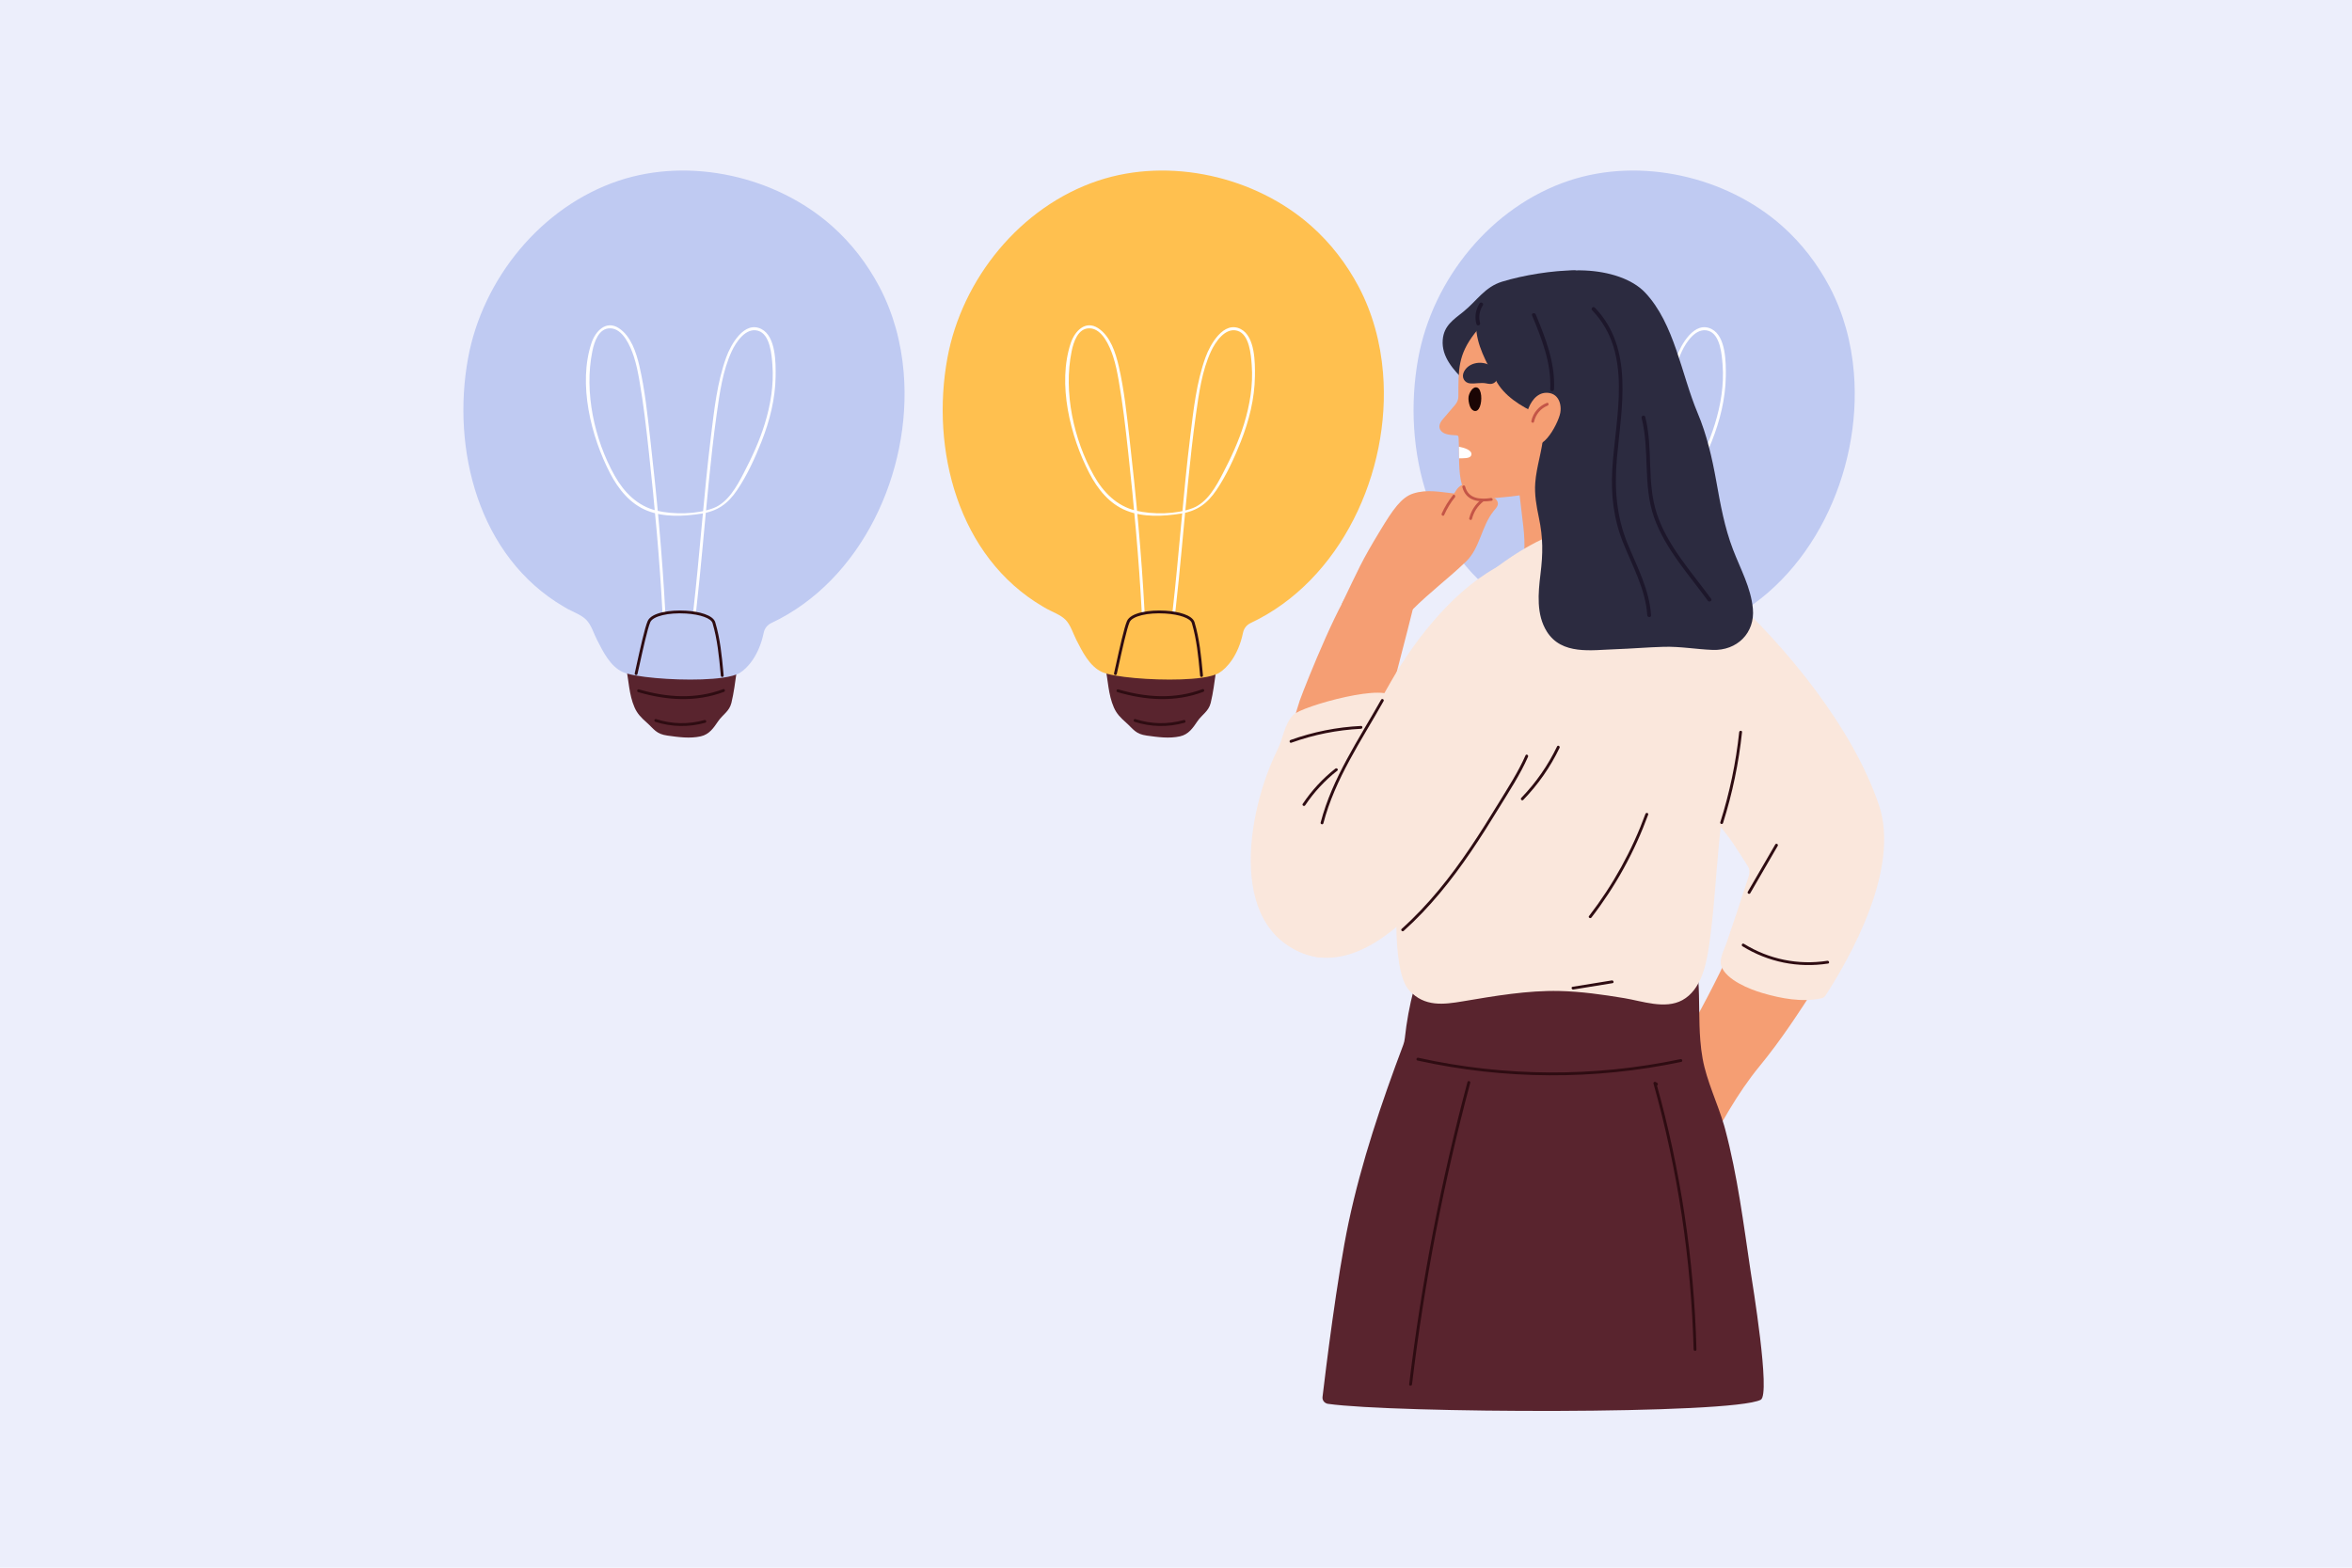
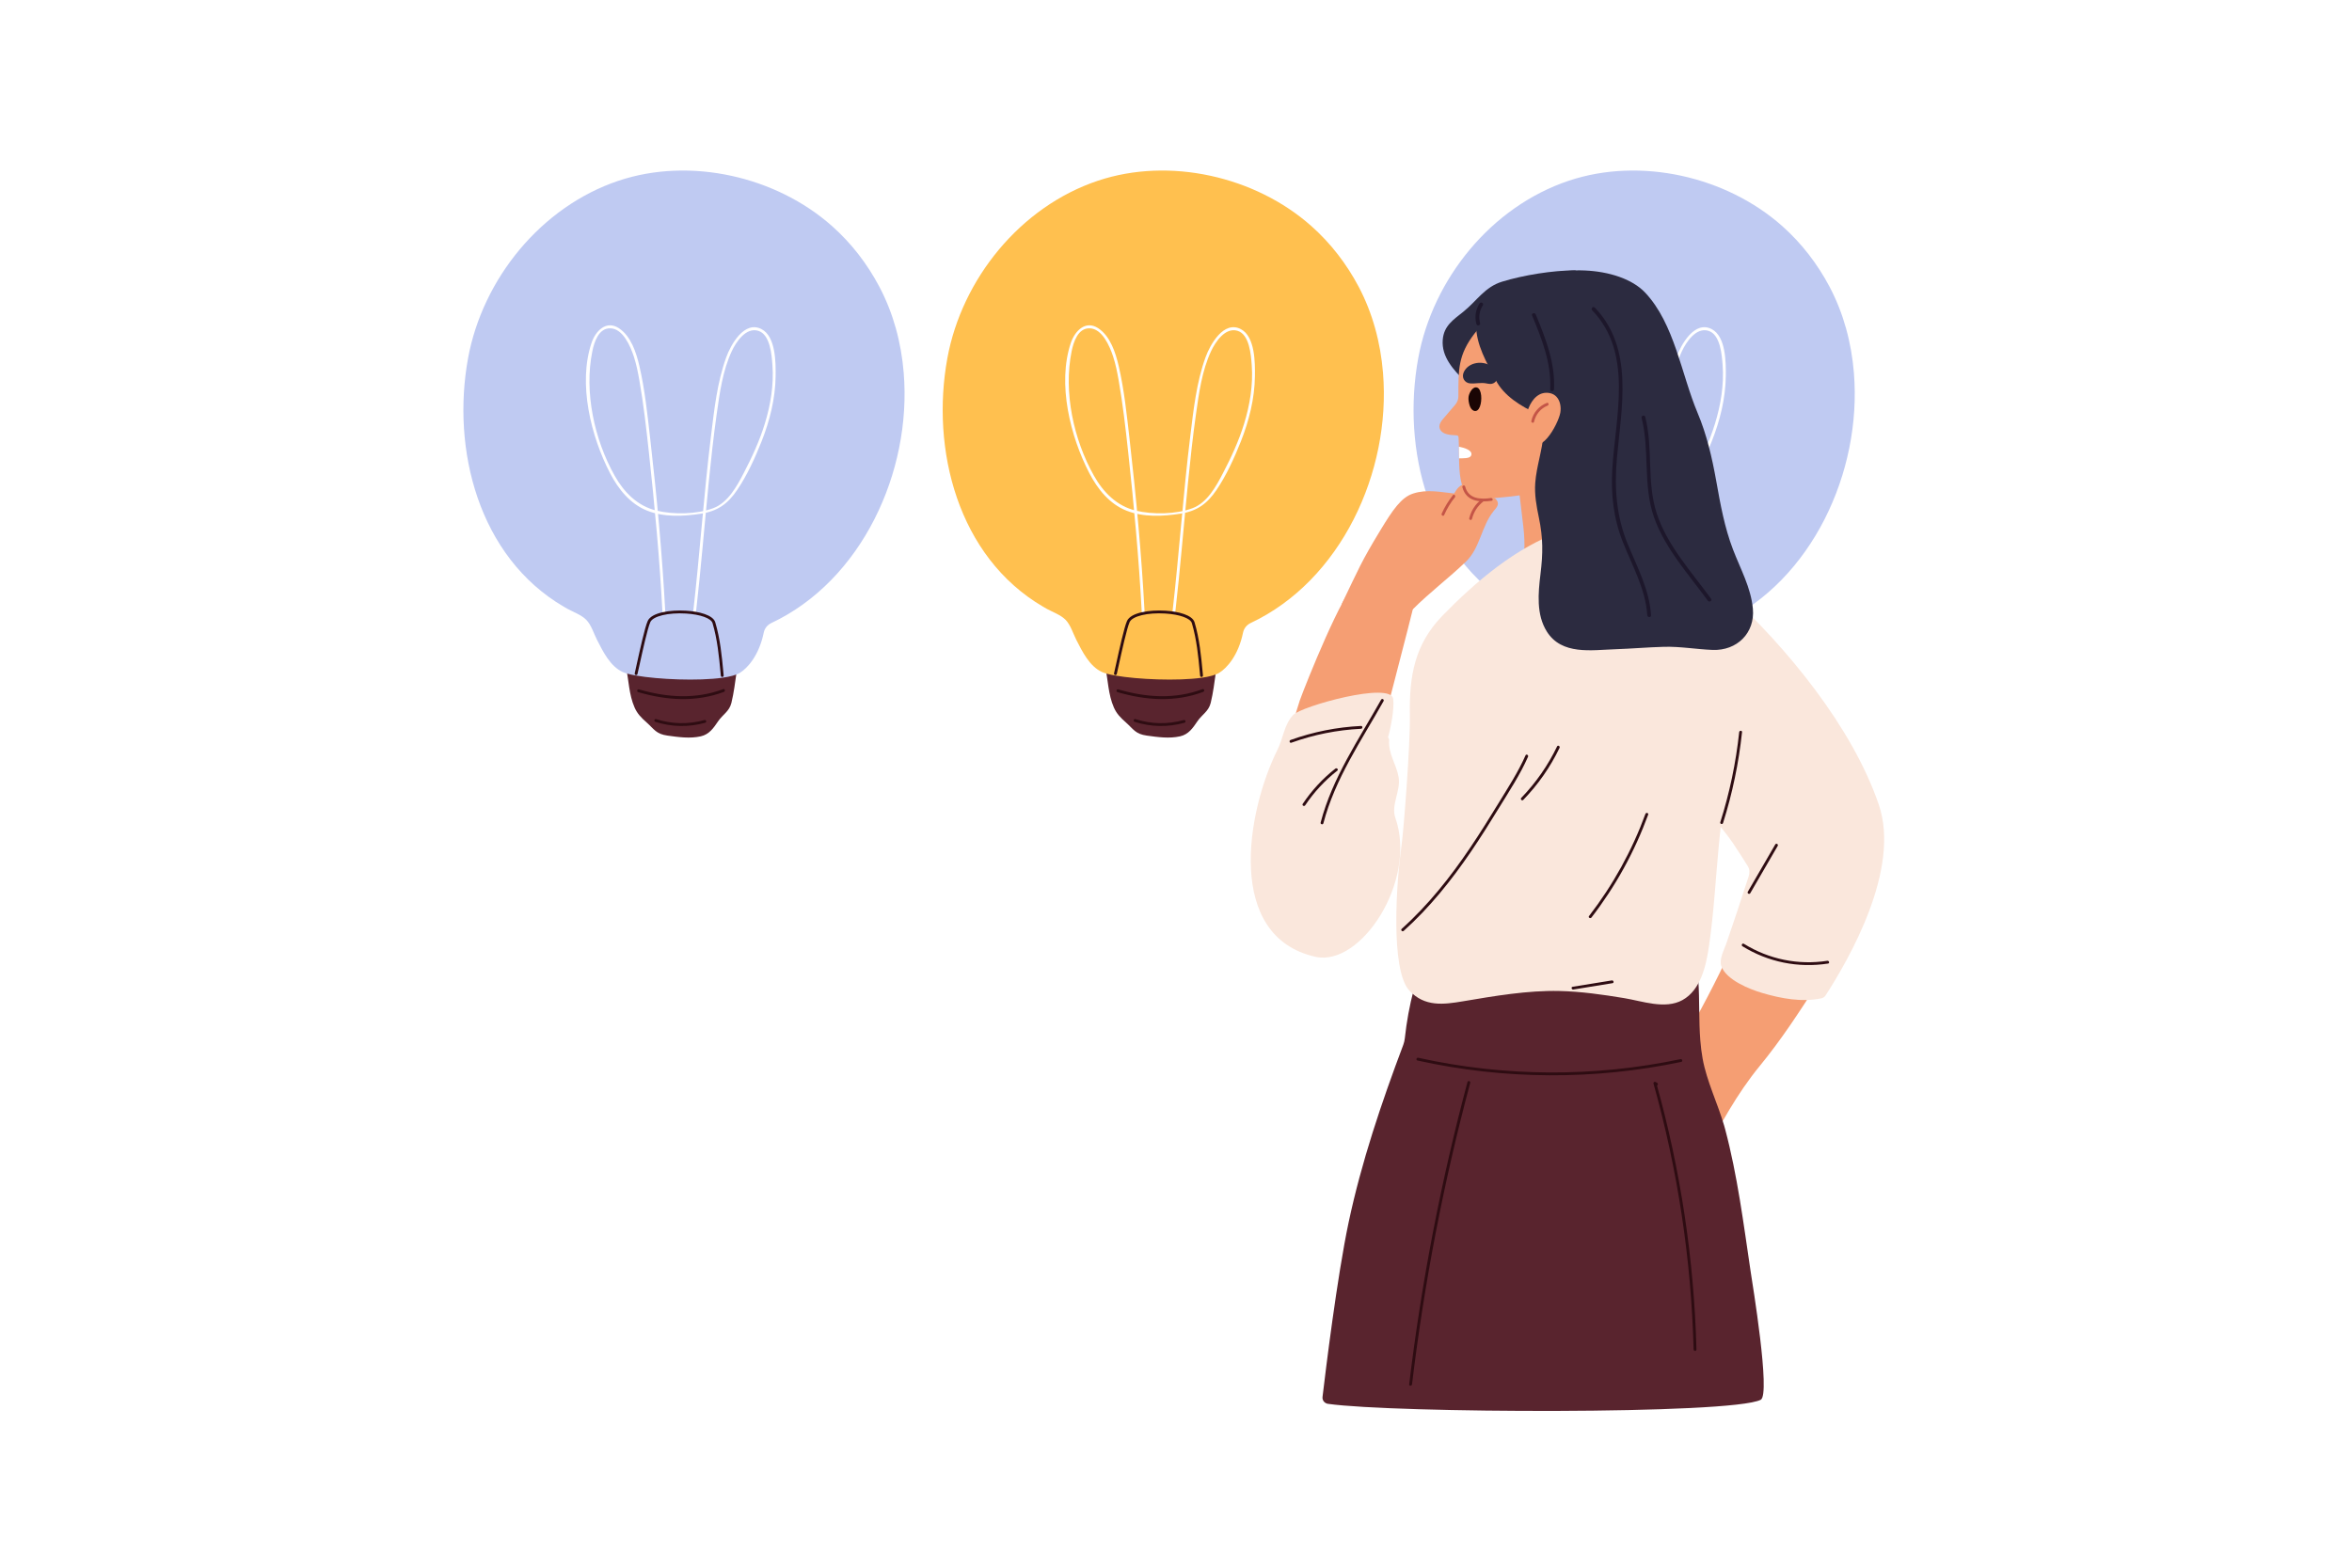
<svg xmlns="http://www.w3.org/2000/svg" height="400" preserveAspectRatio="xMidYMid meet" viewBox="0 0 450 300" width="600" zoomAndPan="magnify">
  <clipPath id="a">
    <path d="m253 185.629h84.531v84.371h-84.531zm0 0" />
  </clipPath>
  <path d="m-45-30h540v360h-540z" fill="#fff" />
-   <path d="m-45-30h540v360h-540z" fill="#eceefb" />
+   <path d="m-45-30v360h-540z" fill="#eceefb" />
  <path d="m322.707 128.371c.066-1.059-.277-1.637-1.473-1.805-2.102-.293-17.742-.324-19.516.449-.191.086-.223.242-.16.379-.016.055-.027.109-.012.172.559 2.598.57 5.332 1.66 7.816.539 1.234 1.305 1.977 2.309 2.875 1.469 1.309 1.812 2.211 4.008 2.512 2.086.289 4.285.602 6.348.137 1.633-.367 2.465-1.613 3.301-2.855.918-1.355 2.16-1.891 2.562-3.551.48-1.961.711-3.953 1-5.941.012-.07-.004-.129-.027-.188" fill="#59242e" />
  <path d="m354.703 71.371c-.469-5.793-1.988-11.434-4.652-16.48-2.305-4.363-5.359-8.34-9.051-11.617-10.715-9.531-27.16-13.27-40.844-8.691-14.855 4.965-26.031 18.816-28.809 33.957-3.188 17.398 1.961 37.988 18.32 47.566.227.137.453.27.691.398 1.129.621 2.684 1.168 3.598 2.102.969.98 1.434 2.605 2.07 3.848 1.137 2.223 2.52 5.07 4.926 6.156.535.242 1.43.477 2.551.672 4.246.742 11.855 1.07 16.512.414 1.469-.203 2.641-.516 3.332-.934 1.449-.883 3.672-3.301 4.574-7.703.168-.816.707-1.484 1.461-1.84 17.223-8.098 26.871-28.859 25.32-47.848" fill="#bfcaf2" />
  <path d="m303.898 132.449c5.438 1.586 11.023 1.969 16.402-.047.324-.121.184-.648-.145-.523-5.293 1.98-10.762 1.605-16.113.043-.34-.098-.48.426-.145.527" fill="#2e0c12" />
  <path d="m307.184 138.137c3.145.996 6.359 1.055 9.539.176.336-.094.191-.617-.145-.523-3.094.855-6.195.793-9.25-.18-.336-.105-.477.418-.145.527" fill="#2e0c12" />
  <path d="m309.078 117.098c-.586-11.035-1.613-22.078-2.871-33.055-.535-4.664-1.016-9.41-2.074-13.992-.594-2.559-1.605-5.719-3.926-7.242-2.445-1.602-4.484.543-5.246 2.836-2.602 7.797-.105 17.875 3.566 24.938 1.574 3.02 3.836 5.852 7.086 7.141 3.25 1.293 6.965 1.102 10.352.574 3.137-.488 5.09-1.891 6.867-4.523 1.914-2.832 3.414-6.121 4.668-9.293 1.566-3.961 2.637-8.191 2.691-12.469.031-2.578.051-7.602-2.695-9.031-3.293-1.711-5.883 2.992-6.75 5.383-1.738 4.793-2.301 10-2.918 15.031-1.379 11.207-2.129 22.484-3.41 33.703-.039.348.504.348.547 0 .941-8.258 1.602-16.543 2.43-24.816.434-4.344.906-8.688 1.516-13.012.566-4.008 1.152-8.34 2.879-12.047.824-1.758 2.699-4.609 5.043-3.926 2.324.672 2.605 4.648 2.75 6.566.277 3.801-.352 7.621-1.469 11.246-1.016 3.297-2.473 6.438-4.059 9.488-1.309 2.512-3 5.598-5.805 6.656-3.141 1.188-7.621 1.242-10.859.461-3.629-.875-6.219-3.516-8.004-6.691-3.879-6.902-5.855-15.992-4.266-23.801.367-1.793 1.219-4.445 3.449-4.391 2.418.055 3.84 3.441 4.484 5.371.488 1.477.785 3.004 1.059 4.535.801 4.531 1.316 9.113 1.816 13.688 1.109 10.191 2.062 20.434 2.605 30.672.02.352.562.352.543 0" fill="#fff" />
  <path d="m319.977 129.551c-.137 0-.258-.105-.27-.246l-.07-.727c-.273-2.914-.582-6.219-1.516-9.336-.277-.926-2.32-1.664-5.086-1.836-3.387-.211-6.32.504-6.824 1.652-.531 1.199-1.492 5.598-2.07 8.227-.152.691-.281 1.281-.375 1.688-.035.145-.18.234-.328.203-.145-.035-.238-.18-.203-.328.094-.402.223-.988.375-1.68.617-2.82 1.555-7.082 2.105-8.328.711-1.625 4.312-2.164 7.352-1.977 2.422.148 5.156.812 5.578 2.223.945 3.172 1.258 6.5 1.535 9.441l.066.723c.016.152-.094.285-.242.297-.008 0-.02.004-.027.004" fill="#2e0c12" />
  <path d="m301.219 51.75c-4.102-.016-9.777.906-13.832 2.152-3.312 1.016-4.793 3.633-7.371 5.719-1.949 1.57-3.77 2.703-3.984 5.422-.254 3.273 2.09 5.762 4.23 7.902.371.371 1.113.332 1.359-.176 3.234-6.637 9.805-5.59 15.164-9.078 4.375-2.844 2.492-6.07 3.82-10.363.023-.086.02-.16.02-.234.461-.531 1.457-1.344.594-1.344" fill="#2c2b40" />
  <path d="m259.684 111.223c-2.734 1.805-9.863 19.656-10.996 22.805-.527 1.473-2.359 8.23-2.723 8.355-.535.184-.91.895-.398 1.434.059.059.117.109.176.164.086.172.227.305.402.387 1.555 1.379 3.402 2.121 5.543 2.316 4.043.371 8.016-2.082 11.961-1.473.648.098 1.062-.445 1.078-.941.012-.043-1.082.988-1.078.941.629-5.266 1.984-10.469 3.324-15.586.793-3.031 4.113-15.836 4.211-16.727.234-2.082-8.688-3.527-11.5-1.676" fill="#f59e73" />
  <path d="m286.48 95.914c-.266-.555-.785-.742-1.359-.809-.512-.059-1-.016-1.5.043-.059.004-.109-.043-.113-.102-.078-1.312-.895-2.234-2.262-2.457-1.145-.191-2.043.34-2.633 1.223-.137.207-.262.422-.395.629-2.66-.281-5.191-.848-7.824-.004-2.297.734-3.914 3.121-6.281 7.02-3.738 6.152-4.164 7.41-7.414 14.156-.02.043 5.387 1.547 6.758 1.633 1.898.117 3.715-.102 5.551-.59.188-.047.312-.148.41-.266.215.016.699.402.898.203 3.223-3.242 6.945-6.012 10.199-9.16 2.664-2.57 2.898-6.688 5.25-9.625.008-.016.016-.031.027-.047.016-.016.035-.035.051-.055.441-.508.984-1.07.637-1.793" fill="#f59e73" />
  <path d="m347.777 187.531c.035-.297-.066-.609-.398-.812-2.953-1.766-5.918-3.523-9.109-4.836-2.023-.832-4.359-1.883-6.531-1.082-.426.16-.59.531-.578.891-2.82 6.105-5.934 12.059-9.344 17.859-4.723 1.402-3.812 6.488-3.223 10.34.566 3.672 1.336 7.316 2.684 10.789.547 1.414.863 2.902 2.344 3.473.301.113.621-.035.844-.227.766-.648 1.004-1.363 1.09-2.27.109-.07.211-.164.289-.305 3.324-6.125 6.426-11.988 10.867-17.391 4.062-4.945 7.547-10.297 11-15.68.172-.27.168-.535.066-.75" fill="#f59e73" />
  <path d="m266.965 156.5c-.871-2.469 1.07-5.148.625-7.785-.426-2.5-1.973-4.363-1.816-7.02.016-.258-.074-.449-.207-.586.559-1.996 1.211-5.418.992-7.352-.383-3.418-17.582 1.383-19.152 3.07-1.75 1.883-1.883 4.434-2.984 6.637-5.953 11.941-10.02 35.781 7.281 39.637 8.695 1.938 19.488-14.582 15.262-26.602" fill="#fae7dc" />
  <path d="m290.805 110c.586-.012 1.176-.031 1.77-.07.699-.043 1.402-.105 2.105-.188.195-.031.414-.062.684-.105 1.695-.297 3.387-.602 5.078-.938 3.602-.711 7.234-1.355 10.77-2.34.438-.121.867-.258 1.297-.387-2.262-6.594-2.18-14.52-1.922-21.574.027-.824.227-1.629.59-2.367 2.34-4.727 4.312-9.59 3.305-15.008-.098-.531-.547-.691-.953-.594-.375-.258-.961-.285-1.309.188-3.621 4.887-7.922 9.152-12.949 12.594-3.234 2.215-6.918 3.703-8.844 7.273-.348.07-.625.324-.57.789.527 4.496 1.066 8.984 1.594 13.477.41 3.531.27 6.309-.645 9.25" fill="#f59e73" />
  <path d="m359.473 154.008c-5.055-14.855-17.613-30.141-29.238-40.785-.629-.574-.969.238-.977.875-.074.055-.141.117-.199.199-2.988 4.094-2.168 10.16-2.512 14.949-.461 6.402-2.258 13.379-1.734 19.777.461 5.602 3.758 7.938 6.758 12.344 1.238 1.82 2.203 3.387 2.844 4.414.367.586.352 1.289.145 1.949-1.027 3.246-3.52 10.715-4.281 12.863-.414 1.164-1.41 3.02-.945 4.297.977 2.672 5.438 4.426 7.855 5.137 3.629 1.066 7.551 1.793 11.266 1.023.34-.07.641-.266.828-.559 4.48-6.957 14.402-24.105 10.191-36.484" fill="#fae7dc" />
  <g clip-path="url(#a)">
    <path d="m325.316 199.117c-.309-3.836-.121-7.664-.383-11.559-.035-.516-.43-.785-.836-.816-.113-.078-.242-.133-.398-.152-9.629-1.121-19.137 1.508-28.789.121-7.93-1.141-15.141-1.652-22.797.68-.41-.203-.953-.117-1.176.379-.07.023-.141.043-.211.07-.758.262-.723 1.203-.25 1.57-.793 3.047-1.359 6.129-1.695 9.266-.047.43-.141.855-.293 1.262-4.168 11.055-8.008 22.426-10.461 33.984-2.207 10.422-4.426 28.598-4.992 33.402-.078.66.395 1.227 1.051 1.32 12.445 1.781 77.176 2.09 82.789-.777 1.934-.988-1.602-22.344-1.941-24.617-1.344-9.047-2.512-18.316-4.867-27.168-.062-.227-.125-.457-.191-.684-1.227-4.223-3.336-8.48-4.117-12.809-.211-1.16-.348-2.32-.441-3.473" fill="#59242e" />
  </g>
  <path d="m314.812 66.77c-.672-5.621-4.961-12.621-10.586-13.27-8.727-.996-17.945 4.957-22.039 10.238-3.266 4.199-3.152 7.055-3.16 12.117 0 .59-.227 1.152-.605 1.594l-1.855 2.172c-.629.734-1.602 1.664-.961 2.691.512.832 1.863.934 2.734.973.773.023.695.102.746.898.027.398.043.848.043 1.316.02.691.02 1.445.027 2.215.043 2.754.234 5.711 1.66 6.941 1.5 1.289 4.285.719 6.062.57 5.512-.477 12.25-1.391 15.434-6.551.617-.988 1.203-3.559 2.086-4.227 5.785-4.387 11.352-9.988 10.414-17.68" fill="#f59e73" />
  <path d="m335.293 121.973c-1.027-6.621-7.102-10.766-12.215-14.09-7.906-5.137-14.34-9.617-24.441-6.156-8.527 2.922-16.469 9.73-22.637 16.074-5.332 5.492-6.387 11.527-6.254 19.016.098 5.723-1.184 22.152-1.613 25.105-.914 6.359-2.203 23.656 1.52 27.648 2.941 3.148 6.547 2.664 10.238 2.043 6.016-1.012 12.344-2.109 18.461-1.973 4.16.094 8.289.688 12.383 1.363 3.457.566 7.836 2.203 11.152.383 3.555-1.945 4.566-6.738 5.098-10.402.926-6.371 1.262-12.809 1.871-19.215.566-5.941 1.379-12.055 2.816-17.953.184-.758.383-1.512.586-2.266 1.766-6.402 4.086-12.832 3.035-19.578" fill="#fae7dc" />
-   <path d="m287.605 107.91c-8.719 4.203-16.488 13.812-21.43 22.43-4.988 8.707-8.941 16.363-13.539 25.379-1.918 3.762-3.992 7.488-5.559 11.418-1.258 3.152-5.402 9.473-2.871 11.953 3.629 3.551 11.312 8.059 22.945-1.684 16.934-14.172 21.531-28.613 26.312-39.852 2.09-4.902 4.426-10.102 4.301-15.543-.133-5.723-8.984-14.672-10.16-14.102" fill="#fae7dc" />
  <path d="m335.371 116.465c-.375-4.023-2.383-7.598-3.801-11.309-1.625-4.238-2.418-8.676-3.211-13.125-.793-4.438-1.812-8.867-3.57-13.027-3.105-7.359-4.402-17.059-10.039-23.02-4.941-5.23-17.809-5.648-24.09-1.16-2.285-.492-4.52.465-6.242 2.105-.285-.023-.578.086-.777.395-.238.375-.43.781-.598 1.203-.562.809-1.023 1.688-1.332 2.594-.203.586.219.973.699 1.035.012 3.875 2.023 7.168 3.727 10.512 1.59 3.121 4.855 5.059 7.926 6.504.77.367 1.262 1.133 1.281 1.988.016.598.008 1.203-.035 1.812-.207 3.195-1.34 6.238-1.574 9.426-.168 2.273.227 4.418.688 6.629.82 3.906.797 6.887.312 10.84-.441 3.629-.828 7.746 1.219 10.996 2.859 4.539 8.555 3.527 13.07 3.379 3.109-.105 6.207-.379 9.312-.465 3.172-.086 6.207.477 9.34.594 4.648.172 8.129-3.227 7.695-7.906" fill="#2c2b40" />
  <path d="m286.41 72.23c-.035-.973-1-2.16-1.672-2.473-1.5-.691-3.781-.336-4.645 1.379-.543 1.078.105 2.133 1.152 2.23 1.055.094 2.055-.203 3.113 0 .438.086.902.188 1.32 0 .551-.246.746-.664.73-1.137" fill="#2c2b40" />
  <path d="m297.816 75.949c-.324-.359-.766-.621-1.324-.727-3.898-.738-5.48 5.711-4.277 8.332 2.145 4.66 5.93-2.402 6.312-4.57.184-1.047-.008-2.262-.711-3.035" fill="#f59e73" />
  <path d="m283.387 75.703c-.074-.738-.32-1.371-.746-1.527-.836-.312-1.539.957-1.664 1.742-.082.52.07 1.285.234 1.762.145.414.41.789.773.926 1.051.387 1.547-1.465 1.402-2.902" fill="#1a0504" />
  <g fill="#2e0c12">
    <path d="m291.879 144.543c-1.422 3.227-3.363 6.199-5.199 9.203-1.734 2.84-3.5 5.668-5.363 8.43-3.809 5.656-8.051 11.012-13.137 15.574-.262.234.125.621.383.387 4.965-4.457 9.133-9.668 12.875-15.168 1.875-2.754 3.648-5.578 5.387-8.418 1.945-3.172 4.02-6.32 5.527-9.734.137-.316-.332-.594-.473-.273" />
    <path d="m297.914 142.84c-1.754 3.645-4.043 6.938-6.855 9.848-.242.25.141.637.383.383 2.844-2.941 5.168-6.27 6.941-9.957.152-.312-.316-.59-.469-.273" />
    <path d="m264.246 133.895c-4.281 7.621-9.34 14.949-11.57 23.508-.09.34.434.484.523.145 2.219-8.512 7.258-15.797 11.516-23.379.172-.305-.297-.578-.469-.273" />
    <path d="m255.484 147.09c-2.434 1.914-4.516 4.172-6.238 6.742-.195.293.277.566.473.273 1.695-2.531 3.754-4.746 6.148-6.633.277-.215-.109-.598-.383-.383" />
    <path d="m332.754 140.105c-.625 5.863-1.836 11.621-3.617 17.246-.105.332.422.477.527.145 1.793-5.668 3.004-11.477 3.633-17.391.039-.348-.504-.344-.543 0" />
    <path d="m314.816 155.75c-2.578 7.047-6.211 13.613-10.797 19.555-.211.273.262.547.473.273 4.613-5.977 8.254-12.594 10.848-19.684.121-.328-.406-.469-.523-.145" />
    <path d="m301.031 189.359c2.496-.406 4.992-.809 7.492-1.215.344-.055.199-.582-.145-.523-2.5.402-4.996.809-7.496 1.215-.344.055-.195.578.148.523" />
    <path d="m339.656 161.598c-1.754 3.016-3.504 6.035-5.254 9.055-.176.301.293.574.469.273 1.75-3.02 3.504-6.035 5.254-9.055.176-.305-.293-.578-.469-.273" />
  </g>
  <path d="m283.449 95.551c-1.207.969-1.949 2.121-2.344 3.613-.09.34.434.484.523.145.375-1.41 1.066-2.465 2.203-3.375.273-.219-.113-.602-.383-.383" fill="#c45547" />
  <path d="m277.98 94.77c-.863 1.082-1.582 2.25-2.145 3.52-.141.32.328.594.469.273.543-1.223 1.227-2.363 2.062-3.41.215-.273-.168-.66-.387-.383" fill="#c45547" />
  <path d="m295.957 77.098c-1.516.602-2.625 1.867-2.973 3.465-.078.34.449.488.523.145.309-1.398 1.258-2.555 2.594-3.086.32-.129.18-.652-.145-.523" fill="#c45547" />
  <path d="m271.199 202.945c16.602 3.68 33.832 3.77 50.469.266.344-.074.199-.598-.145-.527-16.543 3.488-33.676 3.395-50.176-.266-.344-.074-.488.449-.148.527" fill="#2e0c12" />
  <path d="m280.766 207.07c-5.078 18.992-8.805 38.324-11.156 57.844-.039.348.504.344.547 0 2.344-19.473 6.066-38.754 11.137-57.699.09-.34-.438-.484-.527-.145" fill="#2e0c12" />
  <path d="m317.066 207.23c-.102-.059-.207-.117-.309-.18-.207-.117-.465.078-.398.309 4.641 16.582 7.219 33.672 7.676 50.887.008.348.551.348.543 0-.457-17.262-3.043-34.406-7.695-51.031-.133.102-.266.207-.398.309.102.059.207.117.309.18.305.176.578-.297.273-.473" fill="#2e0c12" />
  <path d="m293.125 60.363c1.879 4.527 3.711 9.137 3.473 14.125-.023.469.703.469.727 0 .242-5.047-1.598-9.73-3.5-14.316-.176-.426-.879-.238-.699.191" fill="#1d172b" />
  <path d="m283.082 58.062c-.762 1.191-.973 2.586-.605 3.949.121.449.82.258.699-.191-.316-1.188-.129-2.359.531-3.391.25-.395-.375-.762-.625-.367" fill="#1d172b" />
  <path d="m304.621 59.379c7.91 8.195 4.453 20.344 3.855 30.387-.289 4.855.23 9.461 2.031 13.992 1.82 4.586 4.328 8.957 4.66 13.977.027.461.754.465.723 0-.32-4.891-2.629-9.16-4.457-13.609-2.184-5.316-2.582-10.672-2.082-16.359.859-9.684 3.324-21.086-4.215-28.898-.328-.336-.84.176-.516.512" fill="#1d172b" />
  <path d="m314.082 79.973c1.586 6.27.211 12.848 2.383 19.027 2.086 5.941 6.629 10.938 10.293 15.953.27.375.898.012.625-.367-3.742-5.121-8.445-10.25-10.422-16.383-1.93-5.996-.648-12.367-2.18-18.426-.113-.449-.812-.258-.699.195" fill="#1d172b" />
  <path d="m279.262 85.508c-.043-.008-.09-.008-.133-.008.02.691.02 1.445.027 2.215.457-.008.926-.008 1.367-.055.441-.043.891-.203.984-.605.234-.926-1.461-1.391-2.246-1.547" fill="#fff" />
  <path d="m279.793 93.238c.703 2.691 3.234 2.938 5.598 2.59.348-.051.199-.574-.145-.523-2.051.301-4.309.168-4.926-2.211-.09-.34-.613-.195-.527.145" fill="#c45547" />
  <path d="m247.066 142.129c4.309-1.547 8.758-2.438 13.332-2.664.348-.016.348-.559 0-.543-4.621.227-9.121 1.121-13.477 2.684-.328.117-.188.645.145.523" fill="#2e0c12" />
  <path d="m333.375 181.078c4.93 3.047 10.664 4.195 16.387 3.312.344-.055.199-.578-.145-.527-5.57.863-11.176-.289-15.969-3.254-.301-.184-.57.285-.273.469" fill="#2e0c12" />
  <path d="m232.613 128.371c.07-1.059-.277-1.637-1.469-1.805-2.102-.293-17.742-.324-19.52.449-.191.086-.219.242-.16.379-.016.055-.023.109-.012.172.562 2.598.57 5.332 1.66 7.816.539 1.234 1.305 1.977 2.312 2.875 1.469 1.309 1.812 2.211 4.008 2.512 2.082.289 4.285.602 6.348.137 1.633-.367 2.461-1.613 3.301-2.855.918-1.355 2.156-1.891 2.562-3.551.48-1.961.711-3.953 1-5.941.012-.07-.004-.129-.031-.188" fill="#59242e" />
  <path d="m264.609 71.371c-.469-5.793-1.984-11.434-4.648-16.48-2.305-4.363-5.359-8.34-9.051-11.617-10.715-9.531-27.16-13.27-40.848-8.691-14.852 4.965-26.027 18.816-28.805 33.957-3.188 17.398 1.957 37.988 18.316 47.566.23.137.457.27.691.398 1.129.621 2.684 1.168 3.602 2.102.969.98 1.434 2.605 2.066 3.848 1.141 2.223 2.52 5.07 4.93 6.156.535.242 1.426.477 2.551.672 4.242.742 11.855 1.07 16.512.414 1.465-.203 2.641-.516 3.328-.934 1.449-.883 3.672-3.301 4.574-7.703.168-.816.711-1.484 1.465-1.84 17.219-8.098 26.871-28.859 25.316-47.848" fill="#ffc04f" />
  <path d="m213.805 132.449c5.438 1.586 11.027 1.969 16.406-.047.324-.121.184-.648-.145-.523-5.293 1.98-10.766 1.605-16.117.043-.336-.098-.48.426-.145.527" fill="#2e0c12" />
  <path d="m217.09 138.137c3.145.996 6.363 1.055 9.539.176.34-.094.195-.617-.145-.523-3.094.855-6.191.793-9.25-.18-.332-.105-.477.418-.145.527" fill="#2e0c12" />
  <path d="m218.988 117.098c-.586-11.035-1.613-22.078-2.871-33.055-.535-4.664-1.016-9.41-2.078-13.992-.594-2.559-1.605-5.719-3.922-7.242-2.445-1.602-4.484.543-5.25 2.836-2.598 7.797-.105 17.875 3.57 24.938 1.57 3.02 3.836 5.852 7.086 7.141 3.246 1.293 6.961 1.102 10.352.574 3.137-.488 5.086-1.891 6.867-4.523 1.914-2.832 3.41-6.121 4.668-9.293 1.566-3.961 2.633-8.191 2.688-12.469.035-2.578.055-7.602-2.695-9.031-3.289-1.711-5.883 2.992-6.75 5.383-1.738 4.793-2.297 10-2.914 15.031-1.379 11.207-2.129 22.484-3.41 33.703-.039.348.504.348.543 0 .941-8.258 1.605-16.543 2.434-24.816.434-4.344.902-8.688 1.516-13.012.566-4.008 1.148-8.34 2.879-12.047.82-1.758 2.695-4.609 5.043-3.926 2.324.672 2.605 4.648 2.746 6.566.281 3.801-.352 7.621-1.469 11.246-1.012 3.297-2.469 6.438-4.059 9.488-1.305 2.512-2.996 5.598-5.805 6.656-3.141 1.188-7.617 1.242-10.855.461-3.633-.875-6.223-3.516-8.008-6.691-3.879-6.902-5.855-15.992-4.262-23.801.367-1.793 1.215-4.445 3.445-4.391 2.418.055 3.844 3.441 4.484 5.371.488 1.477.789 3.004 1.059 4.535.801 4.531 1.32 9.113 1.82 13.688 1.109 10.191 2.059 20.434 2.605 30.672.02.352.562.352.543 0" fill="#fff" />
  <path d="m229.887 129.551c-.141 0-.258-.105-.273-.246l-.066-.715c-.273-2.918-.586-6.223-1.516-9.348-.277-.926-2.324-1.664-5.09-1.836-3.383-.211-6.316.504-6.82 1.652-.527 1.195-1.492 5.586-2.07 8.207-.152.699-.281 1.297-.379 1.707-.031.145-.176.234-.324.203-.148-.035-.238-.18-.203-.328.094-.406.223-1 .379-1.699.617-2.812 1.551-7.062 2.098-8.309.715-1.625 4.312-2.164 7.355-1.977 2.418.148 5.152.812 5.574 2.223.949 3.176 1.262 6.512 1.539 9.453l.066.711c.016.152-.094.285-.246.297-.008 0-.016.004-.023.004" fill="#2e0c12" />
  <path d="m140.91 128.371c.07-1.059-.277-1.637-1.469-1.805-2.102-.293-17.742-.324-19.52.449-.191.086-.219.242-.16.379-.016.055-.023.109-.012.172.562 2.598.57 5.332 1.66 7.816.539 1.234 1.305 1.977 2.312 2.875 1.469 1.309 1.812 2.211 4.008 2.512 2.082.289 4.281.602 6.348.137 1.629-.367 2.461-1.613 3.301-2.855.918-1.355 2.156-1.891 2.562-3.551.477-1.961.711-3.953 1-5.941.012-.07-.004-.129-.031-.188" fill="#59242e" />
  <path d="m172.906 71.371c-.469-5.793-1.988-11.434-4.652-16.48-2.301-4.363-5.355-8.34-9.051-11.617-10.711-9.531-27.156-13.27-40.844-8.691-14.852 4.965-26.027 18.816-28.805 33.957-3.188 17.398 1.957 37.988 18.316 47.566.23.137.457.27.691.398 1.129.621 2.684 1.168 3.598 2.102.973.98 1.434 2.605 2.07 3.848 1.141 2.223 2.52 5.07 4.93 6.156.535.242 1.426.477 2.551.672 4.242.742 11.855 1.07 16.512.414 1.465-.203 2.641-.516 3.328-.934 1.449-.883 3.672-3.301 4.574-7.703.168-.816.711-1.484 1.465-1.84 17.219-8.098 26.871-28.859 25.316-47.848" fill="#bfcaf2" />
  <path d="m122.102 132.449c5.438 1.586 11.027 1.969 16.406-.047.324-.121.184-.648-.145-.523-5.293 1.98-10.766 1.605-16.117.043-.336-.098-.48.426-.145.527" fill="#2e0c12" />
  <path d="m125.387 138.137c3.145.996 6.363 1.055 9.539.176.34-.094.195-.617-.145-.523-3.094.855-6.191.793-9.25-.18-.332-.105-.477.418-.145.527" fill="#2e0c12" />
  <path d="m127.285 117.098c-.586-11.035-1.613-22.078-2.871-33.055-.535-4.664-1.016-9.41-2.078-13.992-.594-2.559-1.605-5.719-3.922-7.242-2.445-1.602-4.484.543-5.25 2.836-2.598 7.797-.105 17.875 3.57 24.938 1.57 3.02 3.836 5.852 7.086 7.141 3.25 1.293 6.961 1.102 10.352.574 3.133-.488 5.086-1.891 6.863-4.523 1.918-2.832 3.414-6.121 4.672-9.293 1.566-3.961 2.633-8.191 2.688-12.469.035-2.578.055-7.602-2.695-9.031-3.289-1.711-5.883 2.992-6.75 5.383-1.738 4.793-2.297 10-2.914 15.031-1.379 11.207-2.133 22.484-3.41 33.703-.039.348.504.348.543 0 .941-8.258 1.605-16.543 2.434-24.816.434-4.344.902-8.688 1.516-13.012.566-4.008 1.148-8.34 2.879-12.047.82-1.758 2.695-4.609 5.043-3.926 2.324.672 2.605 4.648 2.746 6.566.281 3.801-.352 7.621-1.469 11.246-1.012 3.297-2.469 6.438-4.059 9.488-1.305 2.512-2.996 5.598-5.801 6.656-3.145 1.188-7.625 1.242-10.859.461-3.633-.875-6.223-3.516-8.004-6.691-3.879-6.902-5.859-15.992-4.266-23.801.367-1.793 1.215-4.445 3.445-4.391 2.418.055 3.844 3.441 4.484 5.371.488 1.477.789 3.004 1.059 4.535.801 4.531 1.32 9.113 1.816 13.688 1.113 10.191 2.062 20.434 2.609 30.672.016.352.562.352.543 0" fill="#fff" />
  <path d="m138.184 129.551c-.141 0-.258-.105-.273-.246l-.066-.73c-.277-2.91-.586-6.215-1.516-9.332-.277-.926-2.324-1.664-5.09-1.836-3.387-.207-6.316.504-6.82 1.652-.527 1.195-1.492 5.586-2.066 8.207-.156.699-.285 1.297-.383 1.707-.031.145-.18.234-.324.203-.148-.035-.238-.18-.203-.328.094-.406.223-1 .375-1.699.621-2.812 1.551-7.062 2.102-8.309.715-1.625 4.309-2.164 7.352-1.977 2.422.148 5.156.812 5.578 2.223.945 3.172 1.262 6.5 1.535 9.438l.07.727c.016.152-.094.285-.246.297-.008 0-.016.004-.023.004" fill="#2e0c12" />
</svg>